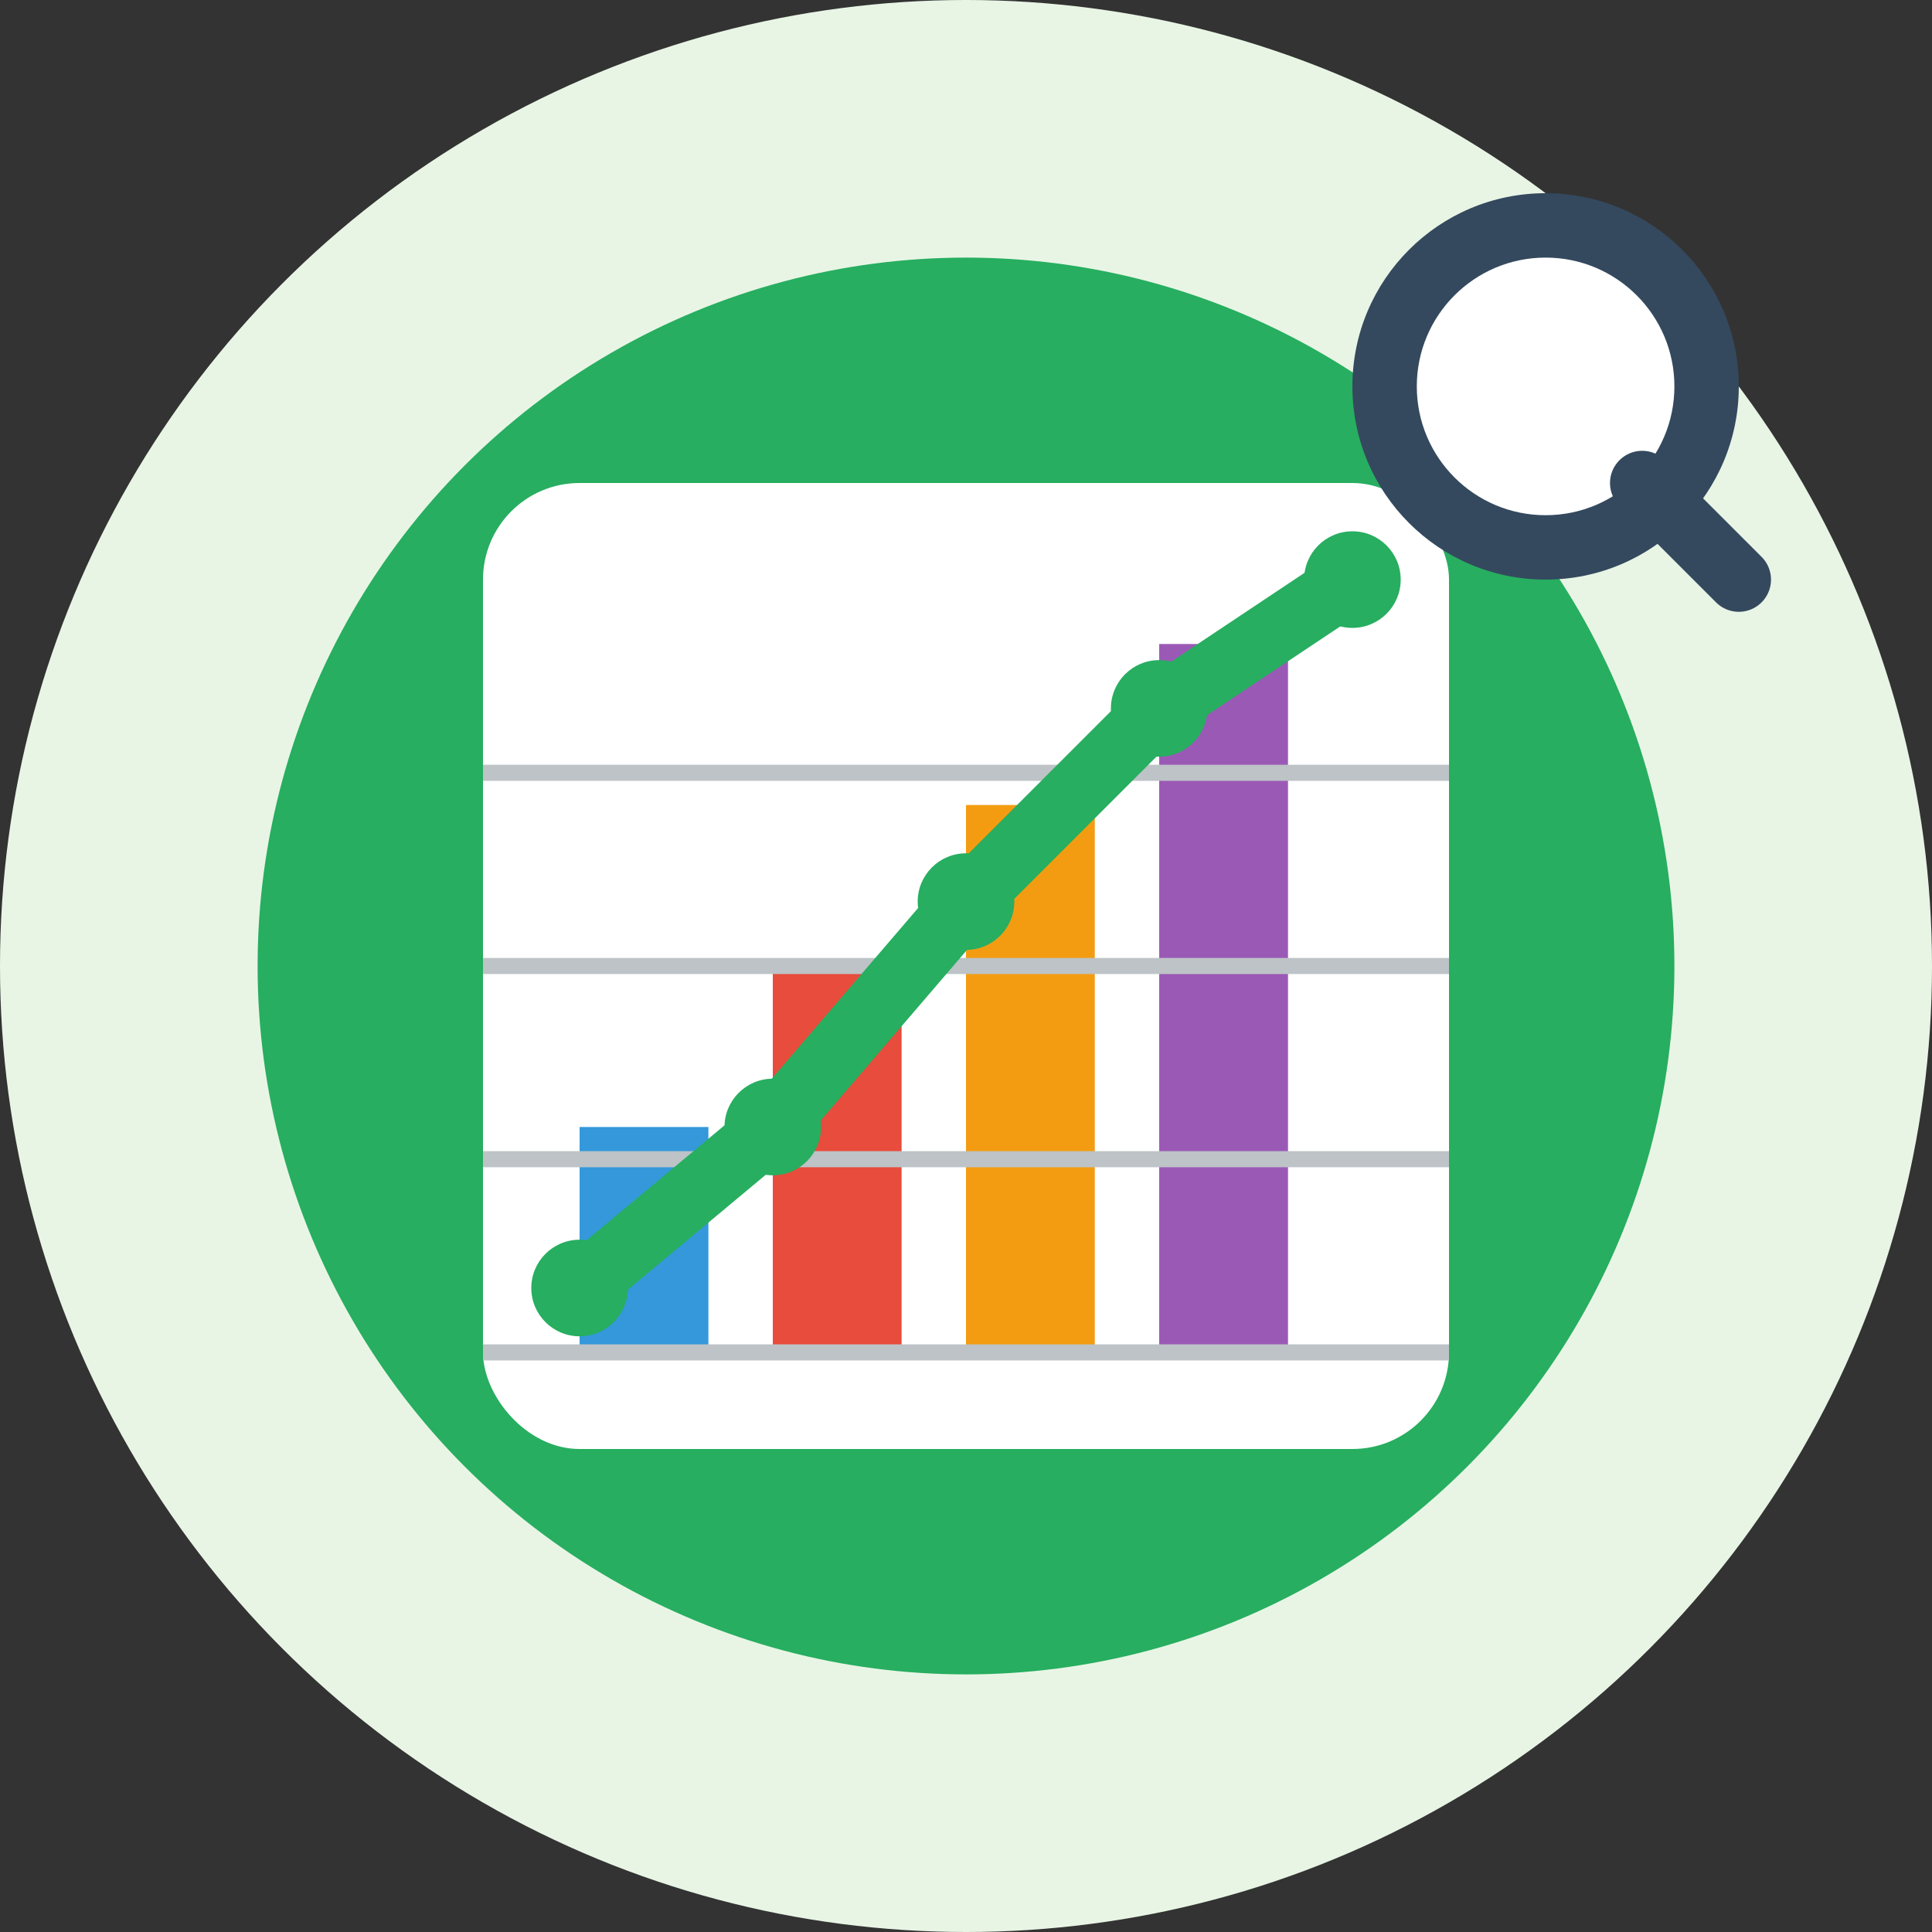
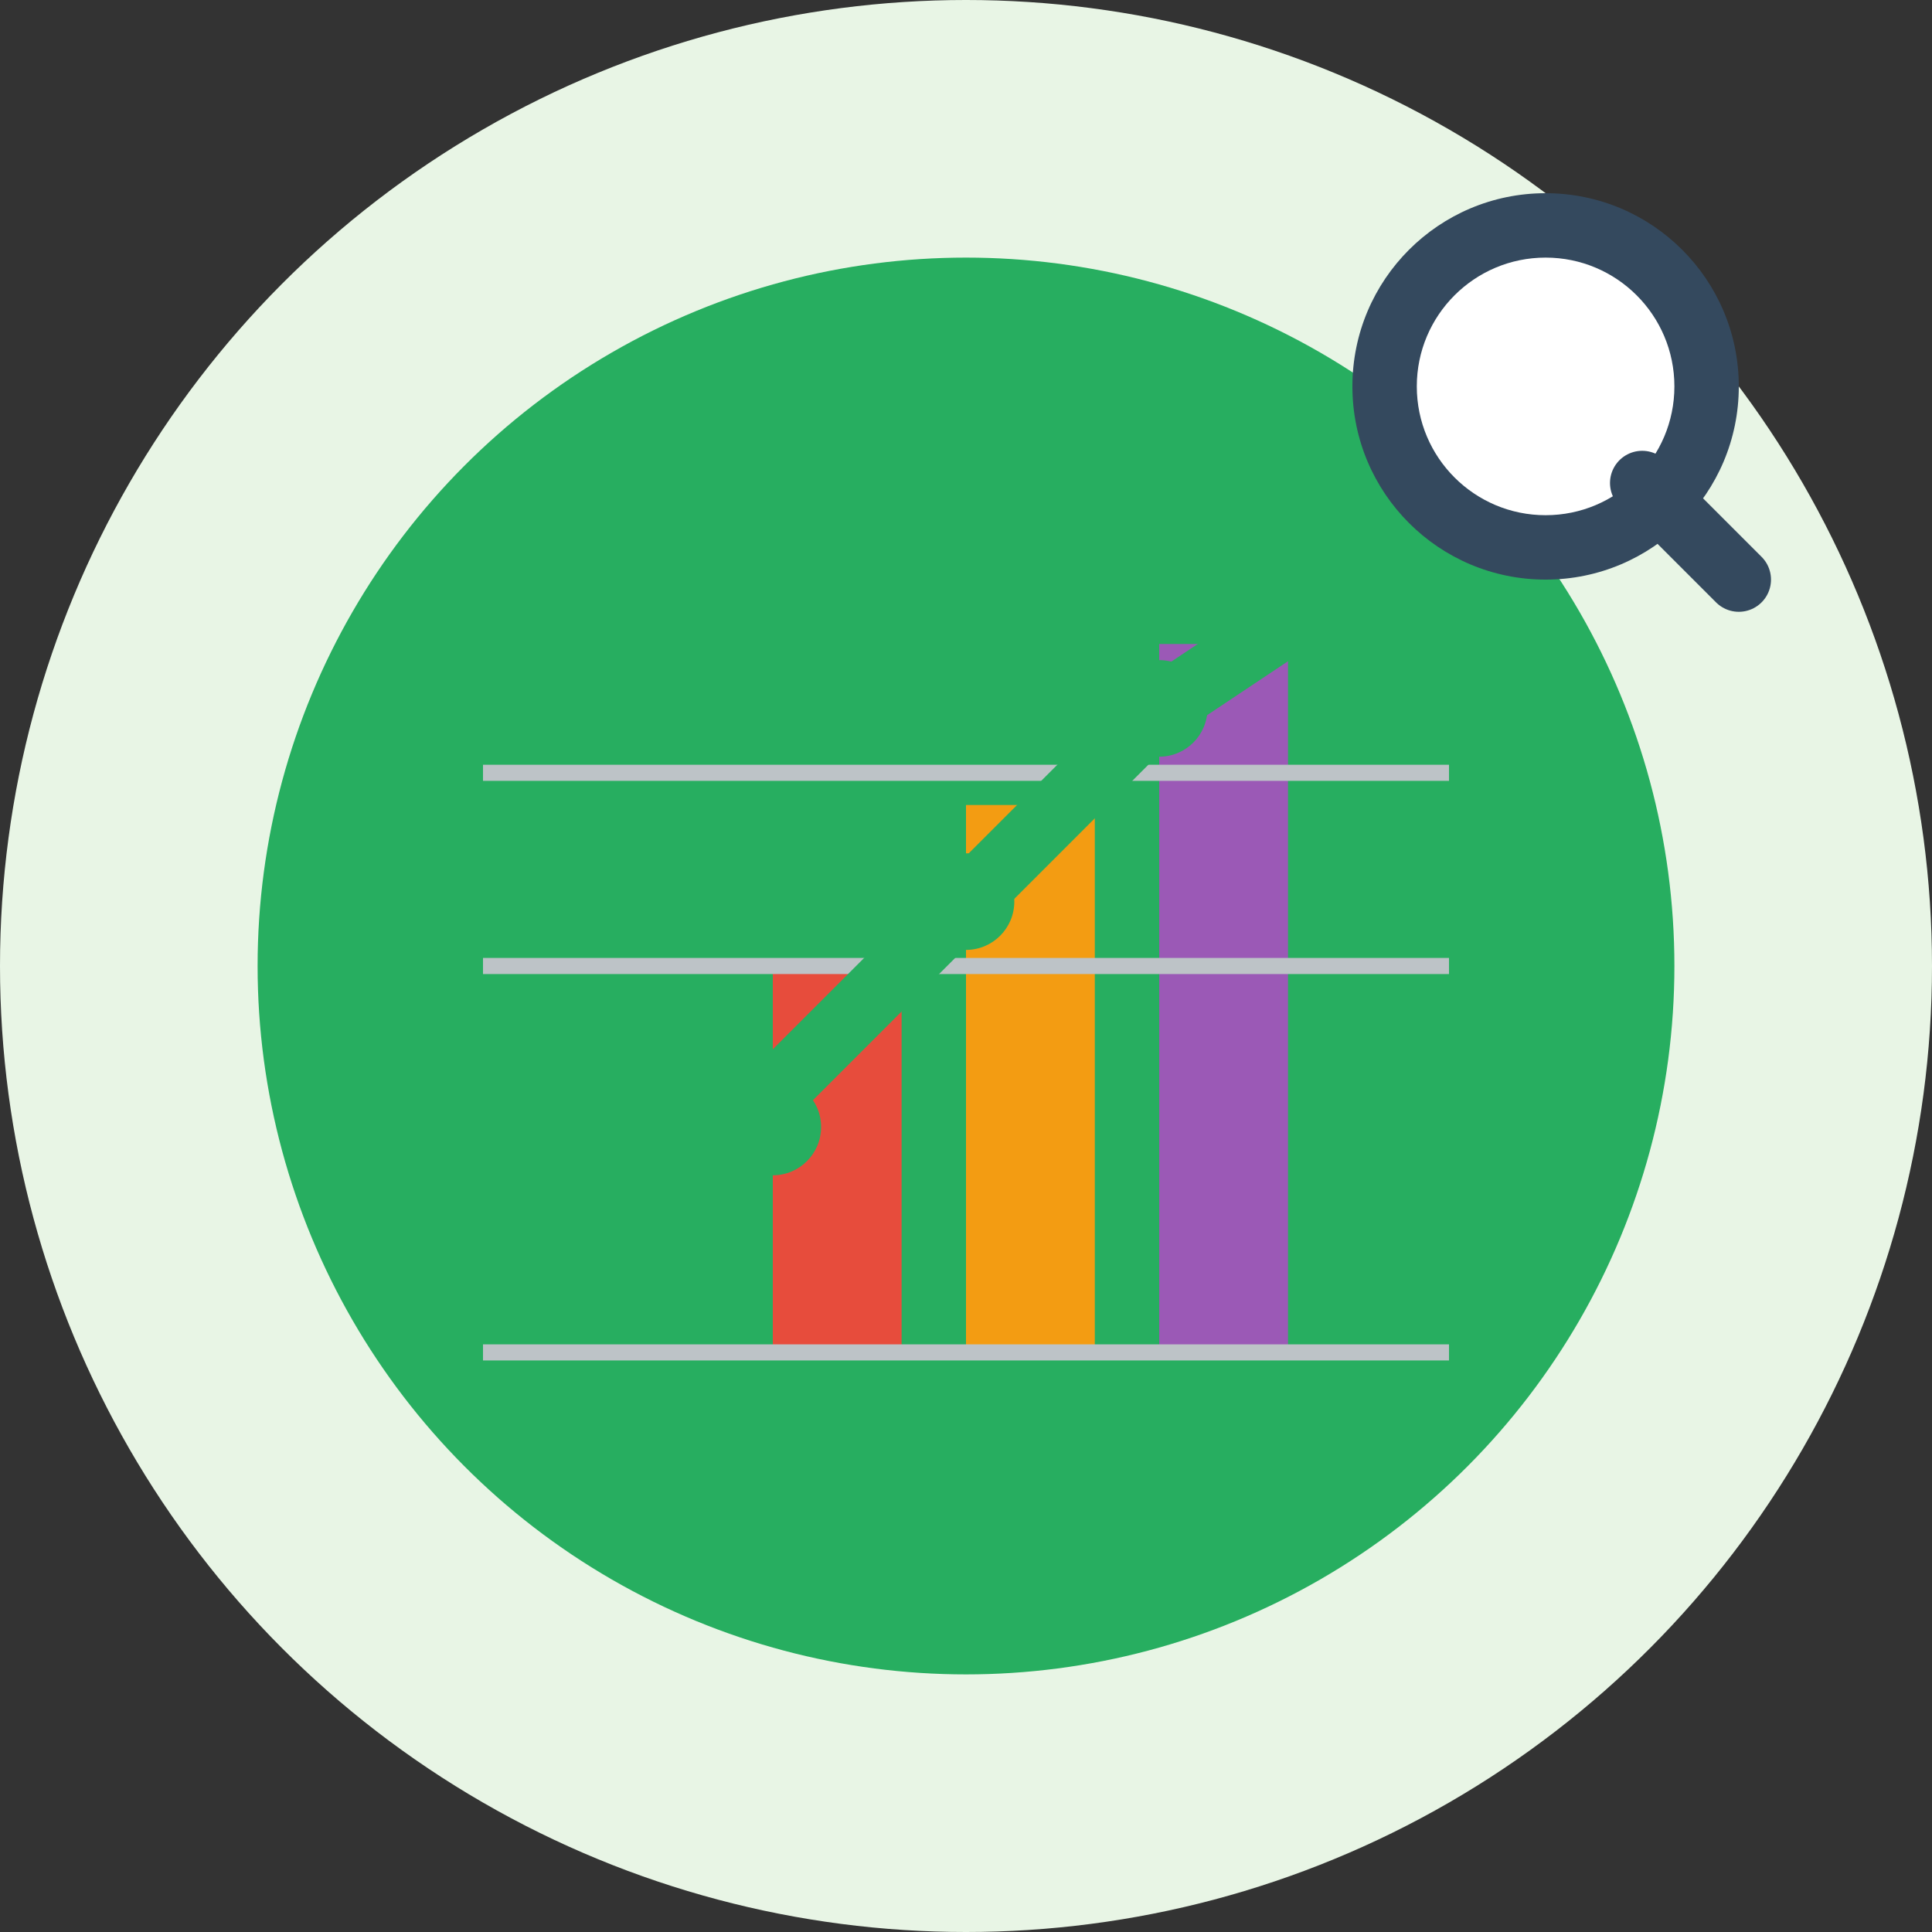
<svg xmlns="http://www.w3.org/2000/svg" width="60" height="60" viewBox="0 0 60 60" fill="none">
  <rect x="0" y="0" width="60" height="60" fill="#333333" stroke="none" />
  <circle cx="30" cy="30" r="30" fill="#e8f5e5" />
  <circle cx="30" cy="30" r="22" fill="#27ae60" />
-   <rect x="15" y="15" width="30" height="30" fill="white" rx="3" />
-   <rect x="18" y="35" width="4" height="7" fill="#3498db" />
  <rect x="24" y="30" width="4" height="12" fill="#e74c3c" />
  <rect x="30" y="25" width="4" height="17" fill="#f39c12" />
  <rect x="36" y="20" width="4" height="22" fill="#9b59b6" />
  <line x1="15" y1="42" x2="45" y2="42" stroke="#bdc3c7" stroke-width="0.5" />
-   <line x1="15" y1="36" x2="45" y2="36" stroke="#bdc3c7" stroke-width="0.5" />
  <line x1="15" y1="30" x2="45" y2="30" stroke="#bdc3c7" stroke-width="0.5" />
  <line x1="15" y1="24" x2="45" y2="24" stroke="#bdc3c7" stroke-width="0.5" />
-   <path d="M18 40L24 35L30 28L36 22L42 18" stroke="#27ae60" stroke-width="2" fill="none" />
-   <circle cx="18" cy="40" r="1.5" fill="#27ae60" />
+   <path d="M18 40L30 28L36 22L42 18" stroke="#27ae60" stroke-width="2" fill="none" />
  <circle cx="24" cy="35" r="1.5" fill="#27ae60" />
  <circle cx="30" cy="28" r="1.5" fill="#27ae60" />
  <circle cx="36" cy="22" r="1.5" fill="#27ae60" />
  <circle cx="42" cy="18" r="1.5" fill="#27ae60" />
  <circle cx="48" cy="12" r="6" fill="#34495e" />
  <circle cx="48" cy="12" r="4" fill="white" />
  <line x1="51" y1="15" x2="54" y2="18" stroke="#34495e" stroke-width="2" stroke-linecap="round" />
</svg>